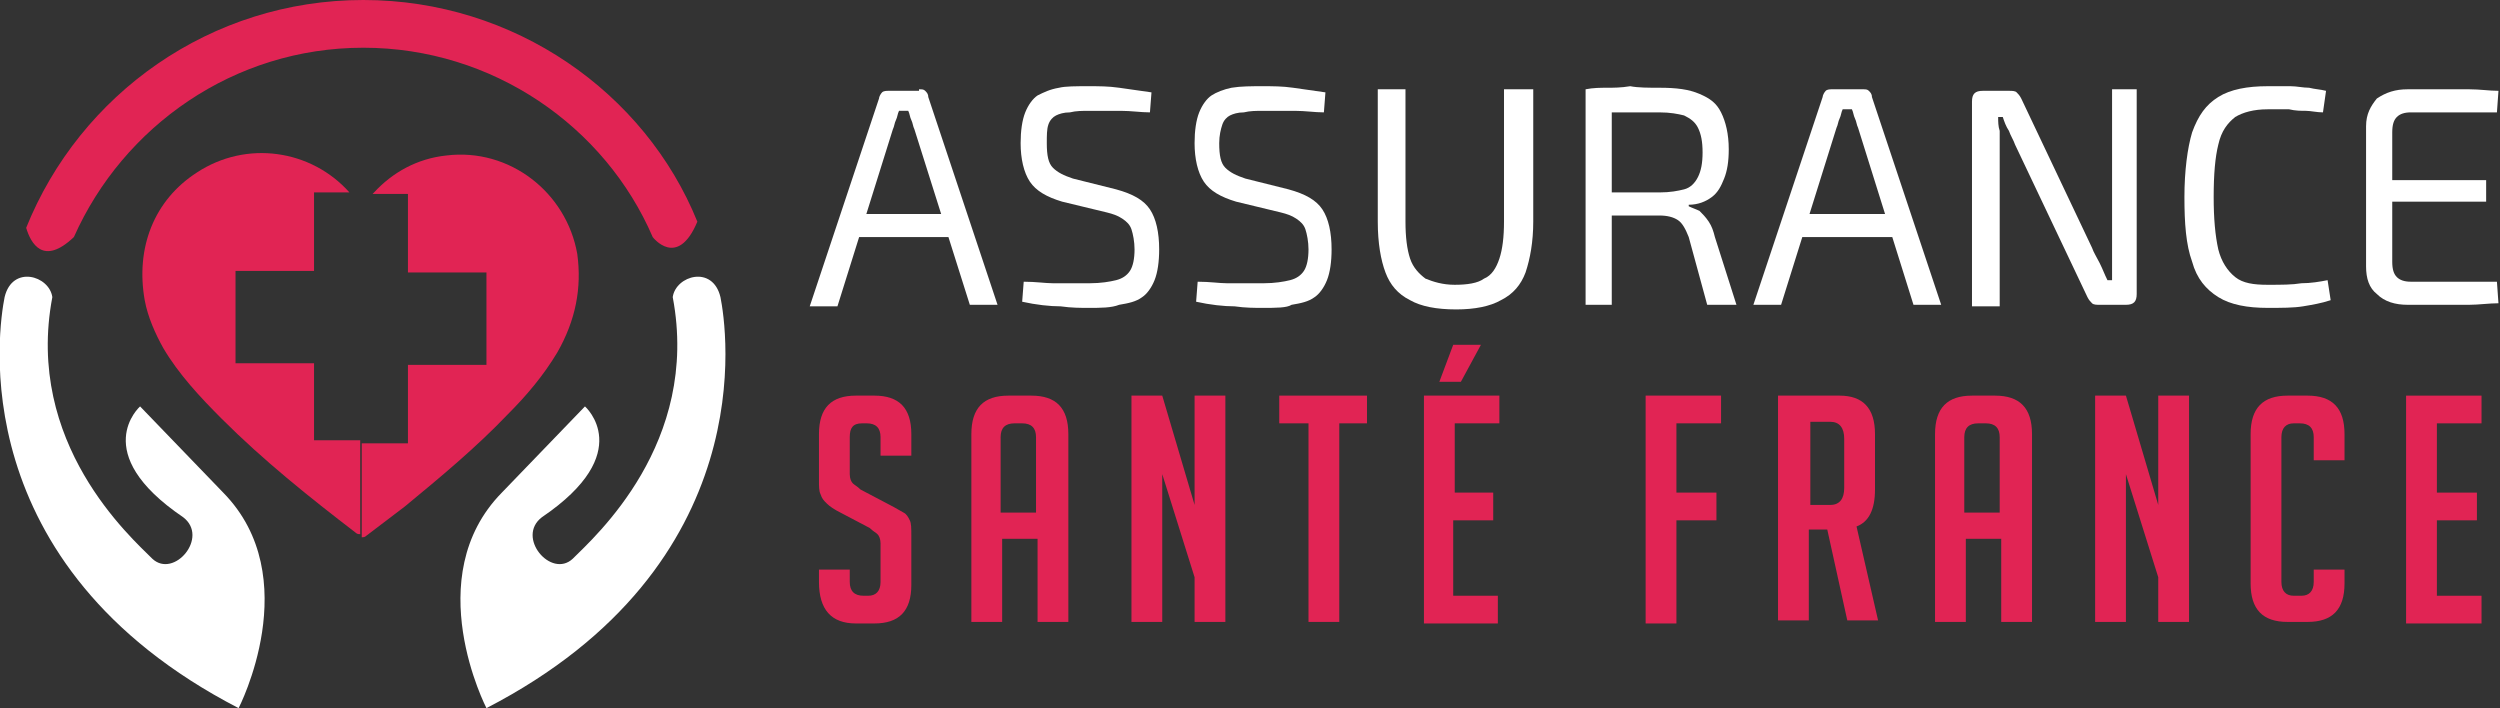
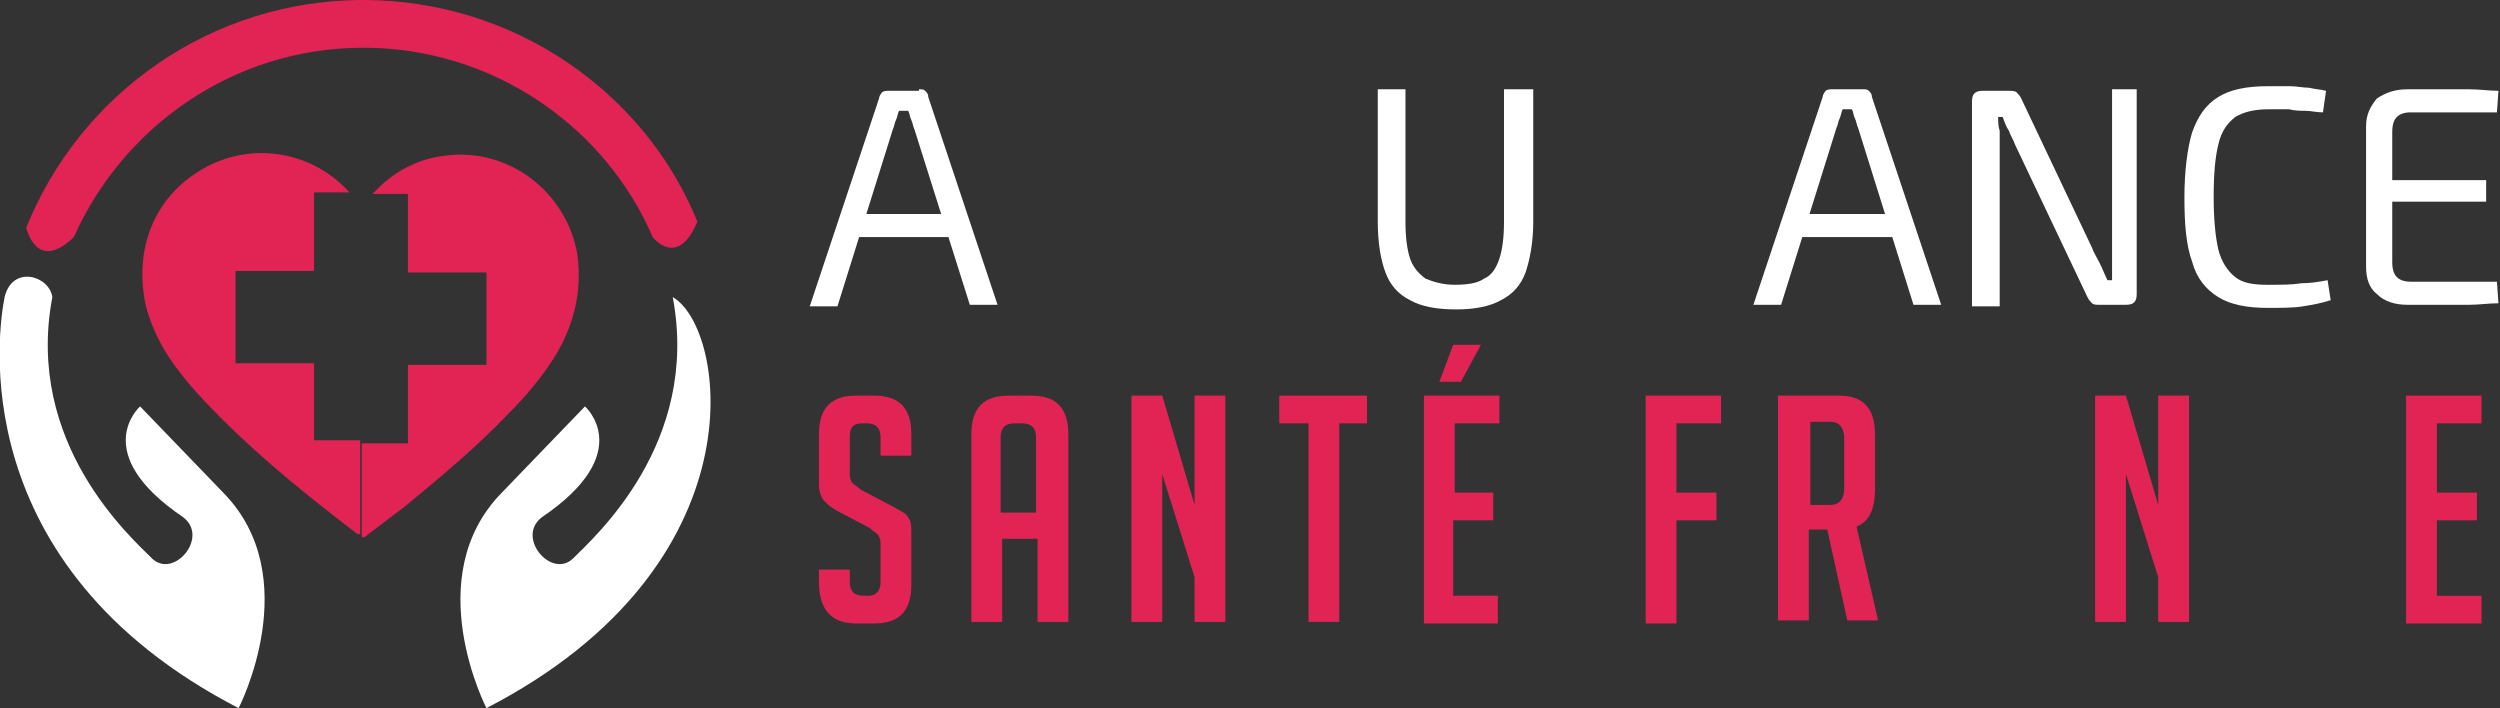
<svg xmlns="http://www.w3.org/2000/svg" version="1.1" id="Layer_1" x="0px" y="0px" width="162.4px" height="46px" viewBox="0 0 162.4 46" style="enable-background:new 0 0 162.4 46;" xml:space="preserve">
  <rect x="0" y="0" width="162.4" height="46" fill="#333333" stroke="none" />
  <style type="text/css">
	.st0{fill:#E12454;}
	.st1{fill:#FFFFFF;}
</style>
  <g>
    <path class="st0" d="M4.8,15.4C8,8.2,15.2,3.1,23.6,3.1c8.4,0,15.7,5.1,18.8,12.3c0,0,0,0,0,0s1.6,2.1,2.9-1c0,0,0,0,0,0   C41.9,6,33.4,0,23.6,0C13.7,0,5.2,6.1,1.7,14.8C2,15.8,2.8,17.3,4.8,15.4z" />
-     <path class="st1" d="M31.6,46c0,0-4.4-8.5,1-14c5.4-5.6,5.4-5.6,5.4-5.6s3.4,3-2.8,7.2c-1.7,1.3,0.6,4,2,2.7   c1.4-1.4,8.3-7.5,6.5-17c0.2-1.4,2.6-2.1,3.1,0C47.2,21.3,49.6,36.7,31.6,46z" />
+     <path class="st1" d="M31.6,46c0,0-4.4-8.5,1-14c5.4-5.6,5.4-5.6,5.4-5.6s3.4,3-2.8,7.2c-1.7,1.3,0.6,4,2,2.7   c1.4-1.4,8.3-7.5,6.5-17C47.2,21.3,49.6,36.7,31.6,46z" />
    <path class="st1" d="M15.5,46c0,0,4.4-8.5-1-14c-5.4-5.6-5.4-5.6-5.4-5.6s-3.4,3,2.8,7.2c1.7,1.3-0.6,4-2,2.7   c-1.4-1.4-8.3-7.5-6.5-17c-0.2-1.4-2.6-2.1-3.1,0C-0.1,21.3-2.5,36.7,15.5,46z" />
    <path class="st0" d="M20.4,28.7v-5.1h-5.1v-6h5.1v-5.1h2.3c-2.5-2.8-6.7-3.4-9.9-1.3c-2.8,1.8-4,4.9-3.4,8.3   c0.2,1.1,0.7,2.2,1.2,3.1c1,1.7,2.4,3.2,3.8,4.6c2.7,2.7,5.7,5.1,8.7,7.4c0.1,0.1,0.2,0.1,0.3,0.1v-6.1H20.4z" />
    <path class="st0" d="M37.5,16.5c-0.7-4-4.4-6.9-8.5-6.4c-1.9,0.2-3.5,1.1-4.7,2.4c0,0,0,0-0.1,0.1h2.3v5.1h5.1v6h-5.1v5.1h-3v6.1   c0.1,0,0.2,0,0.3-0.1c0.8-0.6,1.7-1.3,2.5-1.9c2.3-1.9,4.6-3.8,6.7-6c1.2-1.2,2.3-2.5,3.2-4C37.4,20.8,37.8,18.7,37.5,16.5z" />
  </g>
  <g>
    <g>
      <path class="st1" d="M59.7,5.8c0.2,0,0.3,0,0.4,0.1c0.1,0.1,0.2,0.2,0.2,0.4l4.5,13.5H63L59.4,8.4c-0.1-0.2-0.1-0.4-0.2-0.6    c-0.1-0.2-0.1-0.4-0.2-0.6h-0.6c-0.1,0.2-0.1,0.4-0.2,0.6c-0.1,0.2-0.1,0.4-0.2,0.6l-3.6,11.5h-1.8l4.5-13.5    c0-0.1,0.1-0.3,0.2-0.4c0.1-0.1,0.3-0.1,0.4-0.1H59.7z M62.3,13.9v1.5h-7.1v-1.5H62.3z" />
-       <path class="st1" d="M70.7,5.6c0.7,0,1.3,0,2,0.1s1.4,0.2,2.1,0.3l-0.1,1.3c-0.6,0-1.2-0.1-1.9-0.1c-0.7,0-1.4,0-2,0    c-0.5,0-0.9,0-1.3,0.1c-0.4,0-0.7,0.1-0.9,0.2c-0.2,0.1-0.4,0.3-0.5,0.6C68,8.4,68,8.8,68,9.3c0,0.8,0.1,1.3,0.4,1.6    c0.3,0.3,0.7,0.5,1.3,0.7l2.8,0.7c1.1,0.3,1.8,0.7,2.2,1.3c0.4,0.6,0.6,1.5,0.6,2.6c0,0.8-0.1,1.5-0.3,2c-0.2,0.5-0.5,0.9-0.8,1.1    c-0.4,0.3-0.9,0.4-1.5,0.5C72.2,20,71.5,20,70.7,20c-0.5,0-1.1,0-1.8-0.1c-0.7,0-1.6-0.1-2.5-0.3l0.1-1.3c0.8,0,1.4,0.1,1.9,0.1    c0.5,0,0.9,0,1.3,0c0.4,0,0.7,0,1.1,0c0.7,0,1.3-0.1,1.7-0.2c0.4-0.1,0.7-0.3,0.9-0.6c0.2-0.3,0.3-0.8,0.3-1.4    c0-0.5-0.1-1-0.2-1.3s-0.3-0.5-0.6-0.7c-0.3-0.2-0.6-0.3-1-0.4l-2.9-0.7c-1-0.3-1.7-0.7-2.1-1.3s-0.6-1.5-0.6-2.5    c0-0.8,0.1-1.5,0.3-2c0.2-0.5,0.5-0.9,0.8-1.1c0.4-0.2,0.8-0.4,1.4-0.5C69.2,5.6,69.9,5.6,70.7,5.6z" />
-       <path class="st1" d="M82,5.6c0.7,0,1.3,0,2,0.1c0.7,0.1,1.4,0.2,2.1,0.3l-0.1,1.3c-0.6,0-1.2-0.1-1.9-0.1c-0.7,0-1.4,0-2,0    c-0.5,0-0.9,0-1.3,0.1c-0.4,0-0.7,0.1-0.9,0.2c-0.2,0.1-0.4,0.3-0.5,0.6c-0.1,0.3-0.2,0.7-0.2,1.2c0,0.8,0.1,1.3,0.4,1.6    c0.3,0.3,0.7,0.5,1.3,0.7l2.8,0.7c1.1,0.3,1.8,0.7,2.2,1.3s0.6,1.5,0.6,2.6c0,0.8-0.1,1.5-0.3,2c-0.2,0.5-0.5,0.9-0.8,1.1    c-0.4,0.3-0.9,0.4-1.5,0.5C83.6,20,82.9,20,82,20c-0.5,0-1.1,0-1.8-0.1c-0.7,0-1.6-0.1-2.5-0.3l0.1-1.3c0.8,0,1.4,0.1,1.9,0.1    c0.5,0,0.9,0,1.3,0s0.7,0,1.1,0c0.7,0,1.3-0.1,1.7-0.2c0.4-0.1,0.7-0.3,0.9-0.6c0.2-0.3,0.3-0.8,0.3-1.4c0-0.5-0.1-1-0.2-1.3    s-0.3-0.5-0.6-0.7c-0.3-0.2-0.6-0.3-1-0.4l-2.9-0.7c-1-0.3-1.7-0.7-2.1-1.3s-0.6-1.5-0.6-2.5c0-0.8,0.1-1.5,0.3-2s0.5-0.9,0.8-1.1    C79,6,79.5,5.8,80,5.7C80.6,5.6,81.3,5.6,82,5.6z" />
      <path class="st1" d="M99.6,5.8v8.6c0,1.3-0.2,2.4-0.5,3.3c-0.3,0.8-0.8,1.4-1.6,1.8c-0.7,0.4-1.7,0.6-2.9,0.6    c-1.3,0-2.3-0.2-3-0.6c-0.8-0.4-1.3-1-1.6-1.8c-0.3-0.8-0.5-1.9-0.5-3.3V5.8h1.8v8.6c0,1,0.1,1.8,0.3,2.4c0.2,0.6,0.6,1,1,1.3    c0.5,0.2,1.1,0.4,1.9,0.4c0.8,0,1.5-0.1,1.9-0.4c0.5-0.2,0.8-0.7,1-1.3c0.2-0.6,0.3-1.4,0.3-2.4V5.8H99.6z" />
-       <path class="st1" d="M107.8,5.7c1.1,0,1.9,0.1,2.6,0.4s1.1,0.6,1.4,1.2c0.3,0.6,0.5,1.4,0.5,2.4c0,0.8-0.1,1.4-0.3,1.9    c-0.2,0.5-0.4,0.9-0.8,1.2c-0.4,0.3-0.9,0.5-1.5,0.5v0.1c0.2,0.1,0.5,0.2,0.7,0.3c0.2,0.2,0.4,0.4,0.6,0.7c0.2,0.3,0.3,0.6,0.4,1    l1.4,4.4h-1.9l-1.2-4.4c-0.2-0.5-0.4-0.9-0.7-1.1c-0.3-0.2-0.7-0.3-1.2-0.3c-0.8,0-1.5,0-2.1,0c-0.6,0-1.1,0-1.5,0    c-0.4,0-0.7,0-1,0l0.1-1.5h4.5c0.7,0,1.2-0.1,1.6-0.2c0.4-0.1,0.7-0.4,0.9-0.8c0.2-0.4,0.3-0.9,0.3-1.6c0-0.7-0.1-1.2-0.3-1.6    c-0.2-0.4-0.5-0.6-0.9-0.8c-0.4-0.1-0.9-0.2-1.6-0.2c-1.1,0-2.1,0-2.9,0c-0.8,0-1.3,0-1.6,0L103,5.8c0.5-0.1,1-0.1,1.4-0.1    c0.4,0,0.9,0,1.5-0.1C106.4,5.7,107.1,5.7,107.8,5.7z M104.7,5.8v14H103v-14H104.7z" />
      <path class="st1" d="M121,5.8c0.2,0,0.3,0,0.4,0.1c0.1,0.1,0.2,0.2,0.2,0.4l4.5,13.5h-1.8l-3.6-11.5c-0.1-0.2-0.1-0.4-0.2-0.6    c-0.1-0.2-0.1-0.4-0.2-0.6h-0.6c-0.1,0.2-0.1,0.4-0.2,0.6c-0.1,0.2-0.1,0.4-0.2,0.6l-3.6,11.5h-1.8l4.5-13.5    c0-0.1,0.1-0.3,0.2-0.4c0.1-0.1,0.3-0.1,0.4-0.1H121z M123.5,13.9v1.5h-7.1v-1.5H123.5z" />
      <path class="st1" d="M138.8,5.8v13.3c0,0.5-0.2,0.7-0.7,0.7h-1.7c-0.2,0-0.4,0-0.5-0.1c-0.1-0.1-0.2-0.2-0.3-0.4l-4.7-9.9    c-0.1-0.3-0.3-0.6-0.4-0.9c-0.2-0.3-0.3-0.6-0.4-0.9h-0.3c0,0.3,0,0.6,0.1,0.9c0,0.3,0,0.6,0,0.9v10.5h-1.8V6.6    c0-0.5,0.2-0.7,0.7-0.7h1.7c0.2,0,0.4,0,0.5,0.1c0.1,0.1,0.2,0.2,0.3,0.4l4.6,9.7c0.1,0.3,0.3,0.6,0.5,1c0.2,0.4,0.3,0.7,0.5,1.1    h0.3c0-0.4,0-0.7,0-1.1c0-0.4,0-0.7,0-1.1V5.8H138.8z" />
      <path class="st1" d="M147.3,5.6c0.6,0,1.1,0,1.5,0c0.4,0,0.8,0.1,1.2,0.1c0.4,0.1,0.7,0.1,1.1,0.2l-0.2,1.4    c-0.4,0-0.8-0.1-1.1-0.1c-0.3,0-0.7,0-1.1-0.1c-0.4,0-0.9,0-1.4,0c-0.9,0-1.6,0.2-2.1,0.5c-0.5,0.4-0.9,0.9-1.1,1.8    c-0.2,0.8-0.3,1.9-0.3,3.4c0,1.4,0.1,2.5,0.3,3.4c0.2,0.8,0.6,1.4,1.1,1.8c0.5,0.4,1.2,0.5,2.1,0.5c0.9,0,1.6,0,2.2-0.1    c0.6,0,1.2-0.1,1.7-0.2l0.2,1.3c-0.6,0.2-1.2,0.3-1.8,0.4c-0.6,0.1-1.4,0.1-2.3,0.1c-1.3,0-2.4-0.2-3.2-0.7    c-0.8-0.5-1.4-1.2-1.7-2.3c-0.4-1.1-0.5-2.5-0.5-4.2s0.2-3.2,0.5-4.2c0.4-1.1,0.9-1.8,1.7-2.3C144.9,5.8,146,5.6,147.3,5.6z" />
      <path class="st1" d="M156.4,5.8c0.7,0,1.4,0,2,0c0.7,0,1.4,0,2,0c0.7,0,1.3,0.1,1.9,0.1l-0.1,1.4h-5.6c-0.4,0-0.7,0.1-0.9,0.3    c-0.2,0.2-0.3,0.5-0.3,1V17c0,0.5,0.1,0.8,0.3,1c0.2,0.2,0.5,0.3,0.9,0.3h5.6l0.1,1.4c-0.6,0-1.3,0.1-1.9,0.1c-0.7,0-1.3,0-2,0    c-0.7,0-1.4,0-2,0c-0.8,0-1.5-0.2-2-0.7c-0.5-0.4-0.7-1-0.7-1.8V8.2c0-0.8,0.3-1.3,0.7-1.8C155,6,155.6,5.8,156.4,5.8z     M154.1,11.7h7.4v1.4h-7.4V11.7z" />
      <path class="st0" d="M57.2,29.7v-1.3c0-0.6-0.3-0.9-0.9-0.9H56c-0.6,0-0.8,0.3-0.8,0.9v2.4c0,0.3,0.1,0.5,0.2,0.6    c0.1,0.1,0.3,0.2,0.5,0.4l1.9,1c0.4,0.2,0.7,0.4,0.9,0.5c0.2,0.1,0.3,0.3,0.4,0.5s0.1,0.5,0.1,1.1v3.1c0,1.7-0.8,2.5-2.4,2.5h-1.2    c-1.6,0-2.4-0.9-2.4-2.7V37h2v0.8c0,0.6,0.3,0.9,0.9,0.9h0.3c0.5,0,0.8-0.3,0.8-0.9v-2.5c0-0.3-0.1-0.5-0.2-0.6    c-0.1-0.1-0.3-0.2-0.5-0.4l-1.9-1c-0.4-0.2-0.7-0.4-0.9-0.6c-0.2-0.2-0.3-0.3-0.4-0.6c-0.1-0.2-0.1-0.5-0.1-0.9v-3    c0-1.7,0.8-2.5,2.4-2.5h1.2c1.6,0,2.4,0.8,2.4,2.5v1.4H57.2z" />
      <path class="st0" d="M65.1,40.4h-2V28.2c0-1.7,0.8-2.5,2.4-2.5H67c1.6,0,2.4,0.8,2.4,2.5v12.2h-2V35h-2.3V40.4z M67.3,33.3v-4.9    c0-0.6-0.3-0.9-0.9-0.9h-0.5c-0.6,0-0.9,0.3-0.9,0.9v4.9H67.3z" />
      <path class="st0" d="M77.6,32.8v-7.1h2v14.7h-2v-2.9l-2.1-6.7v9.6h-2V25.7h2L77.6,32.8z" />
      <path class="st0" d="M87,27.5v12.9h-2V27.5h-1.9v-1.8h5.7v1.8H87z" />
      <path class="st0" d="M92.5,40.4V25.7h4.9v1.8h-2.9V32H97v1.8h-2.6v4.9h2.9v1.8H92.5z M94.9,24.8h-1.4l0.9-2.4h1.8L94.9,24.8z" />
      <path class="st0" d="M111.5,32v1.8h-2.6v6.7h-2V25.7h4.9v1.8h-2.9V32H111.5z" />
      <path class="st0" d="M115.6,25.7h3.9c1.5,0,2.3,0.8,2.3,2.5v3.6c0,1.3-0.4,2.1-1.2,2.4l1.4,6.1H120l-1.3-5.9h-1.2v5.9h-2V25.7z     M117.6,32.8h1.3c0.6,0,0.9-0.4,0.9-1.1v-3.2c0-0.7-0.3-1.1-0.9-1.1h-1.3V32.8z" />
-       <path class="st0" d="M127.7,40.4h-2V28.2c0-1.7,0.8-2.5,2.4-2.5h1.5c1.6,0,2.4,0.8,2.4,2.5v12.2h-2V35h-2.3V40.4z M129.9,33.3    v-4.9c0-0.6-0.3-0.9-0.9-0.9h-0.5c-0.6,0-0.9,0.3-0.9,0.9v4.9H129.9z" />
      <path class="st0" d="M140.2,32.8v-7.1h2v14.7h-2v-2.9l-2.1-6.7v9.6h-2V25.7h2L140.2,32.8z" />
-       <path class="st0" d="M152.3,37v0.9c0,1.7-0.8,2.5-2.4,2.5h-1.3c-1.6,0-2.4-0.8-2.4-2.5v-9.7c0-1.7,0.8-2.5,2.4-2.5h1.3    c1.6,0,2.4,0.8,2.4,2.5v1.7h-2v-1.5c0-0.6-0.3-0.9-0.9-0.9h-0.4c-0.5,0-0.8,0.3-0.8,0.9v9.4c0,0.6,0.3,0.9,0.8,0.9h0.5    c0.5,0,0.8-0.3,0.8-0.9V37H152.3z" />
      <path class="st0" d="M156.3,40.4V25.7h4.9v1.8h-2.9V32h2.6v1.8h-2.6v4.9h2.9v1.8H156.3z" />
    </g>
  </g>
</svg>